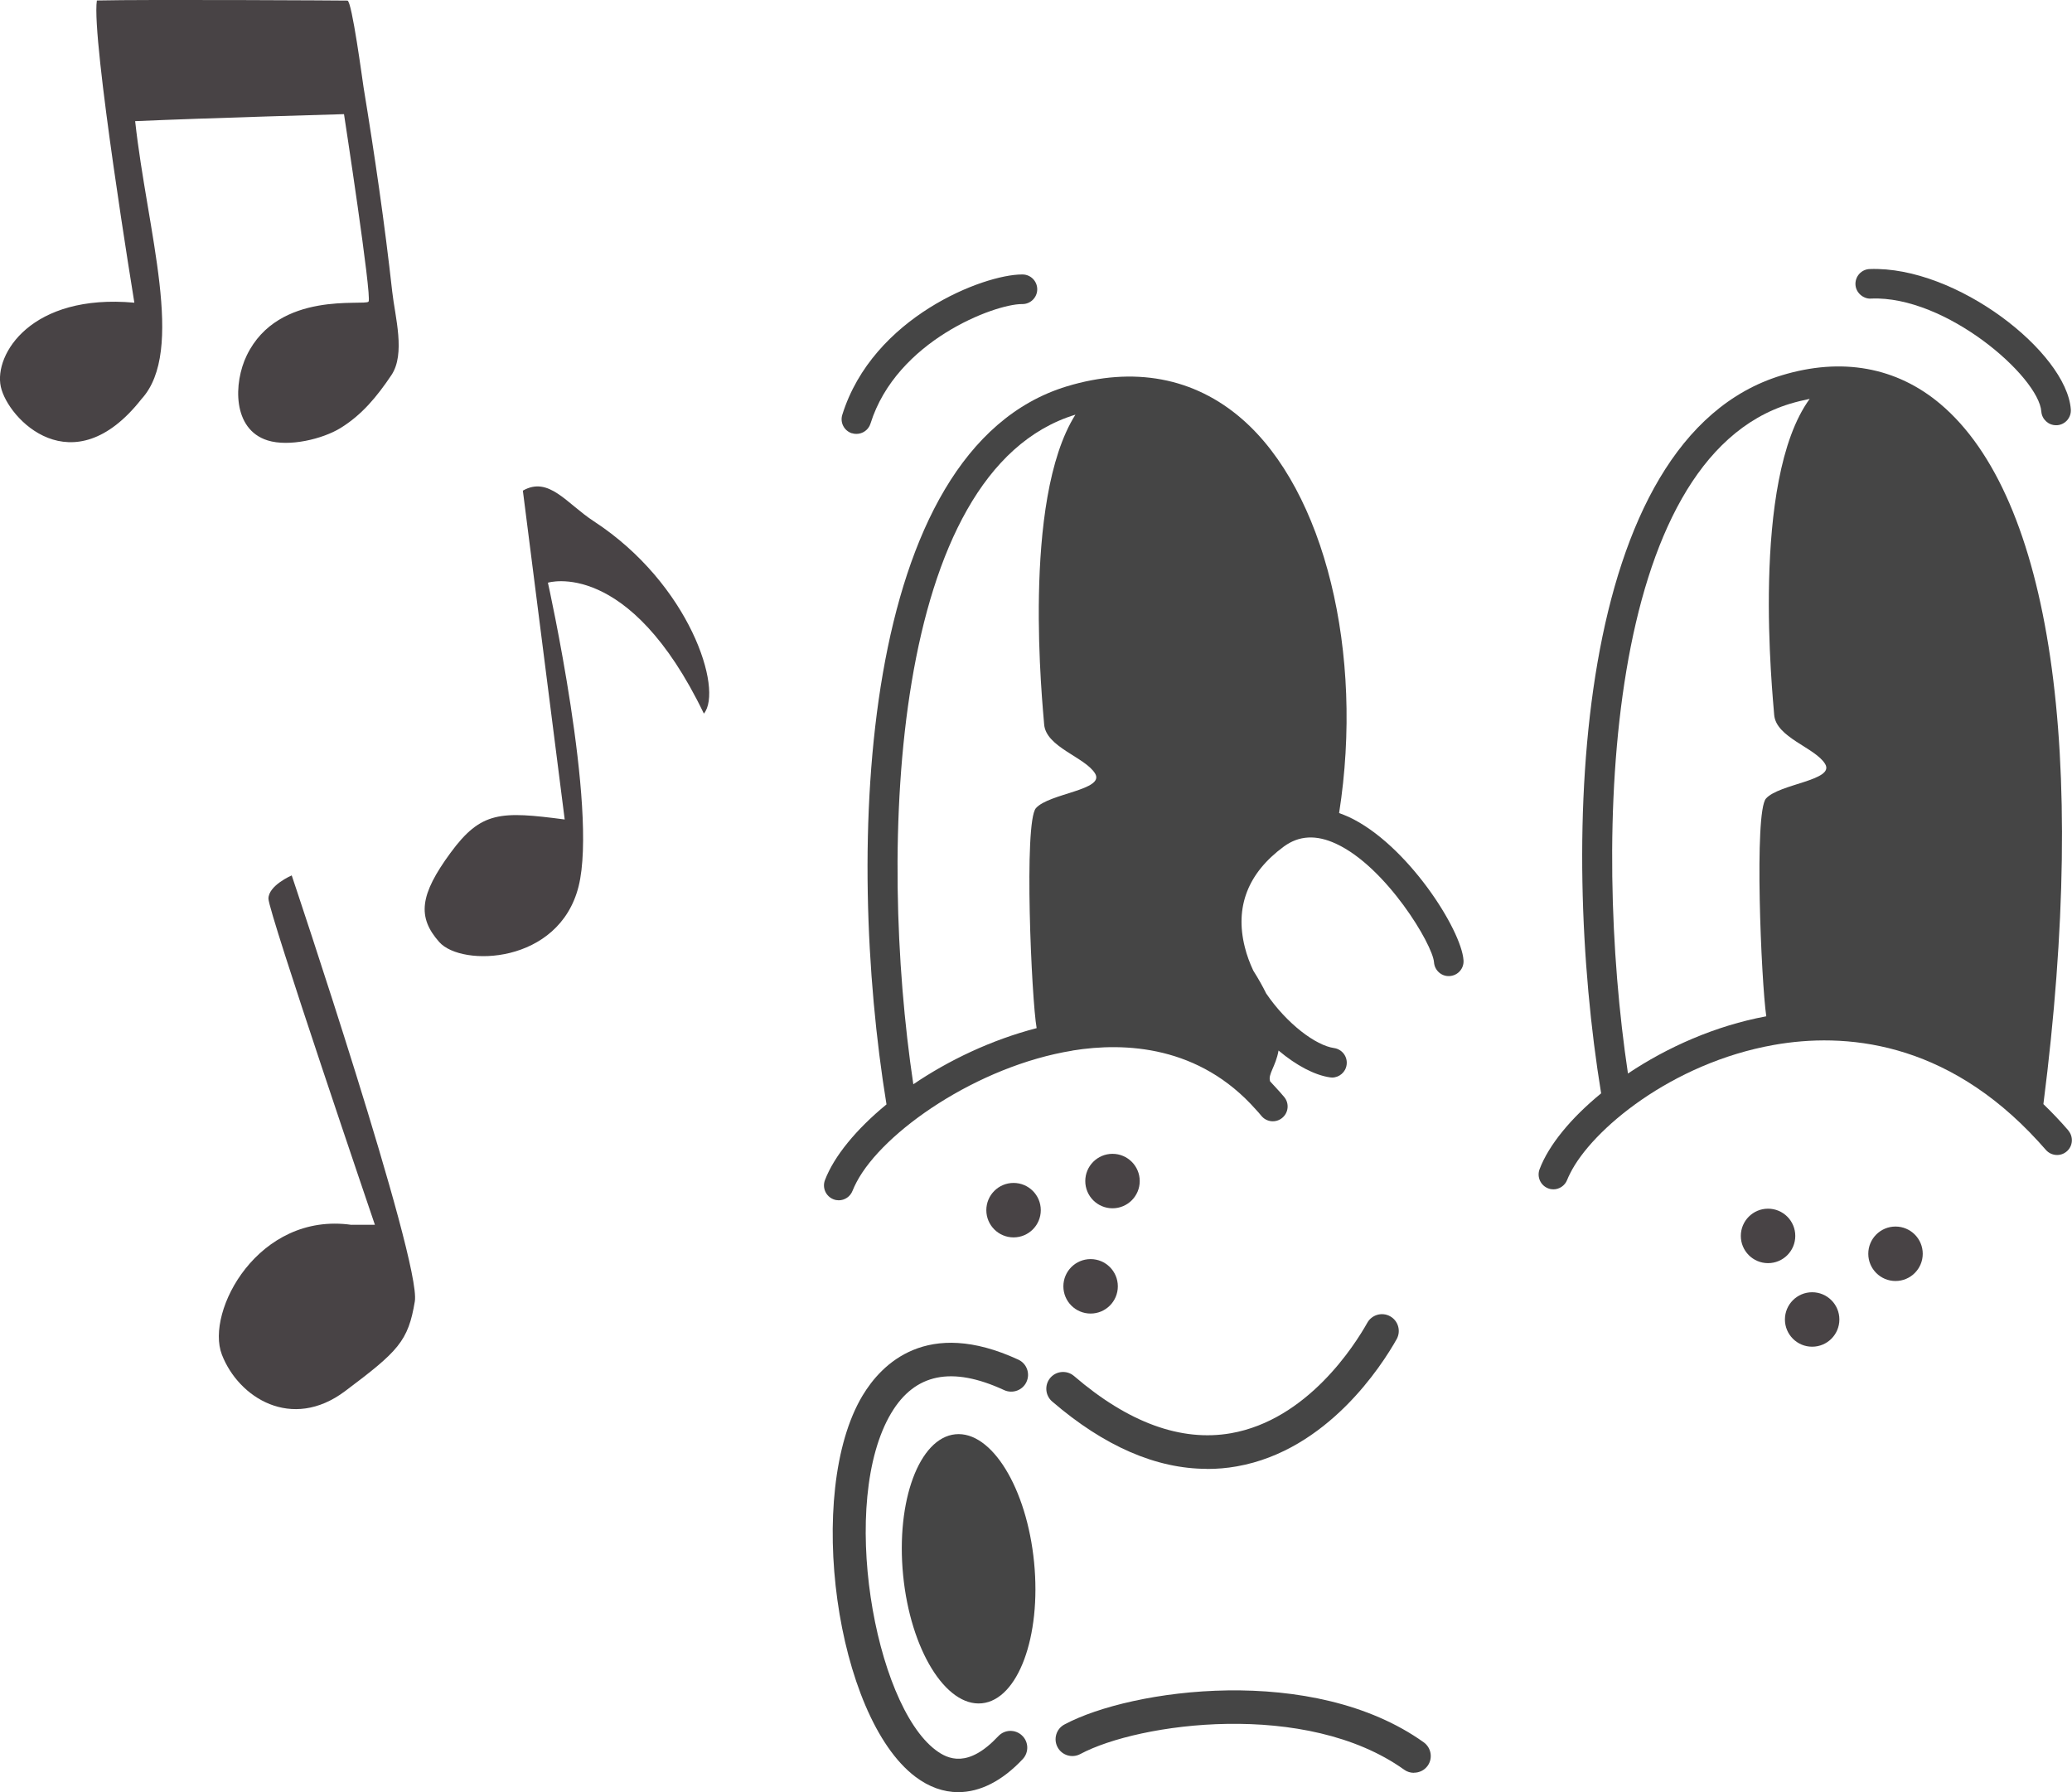
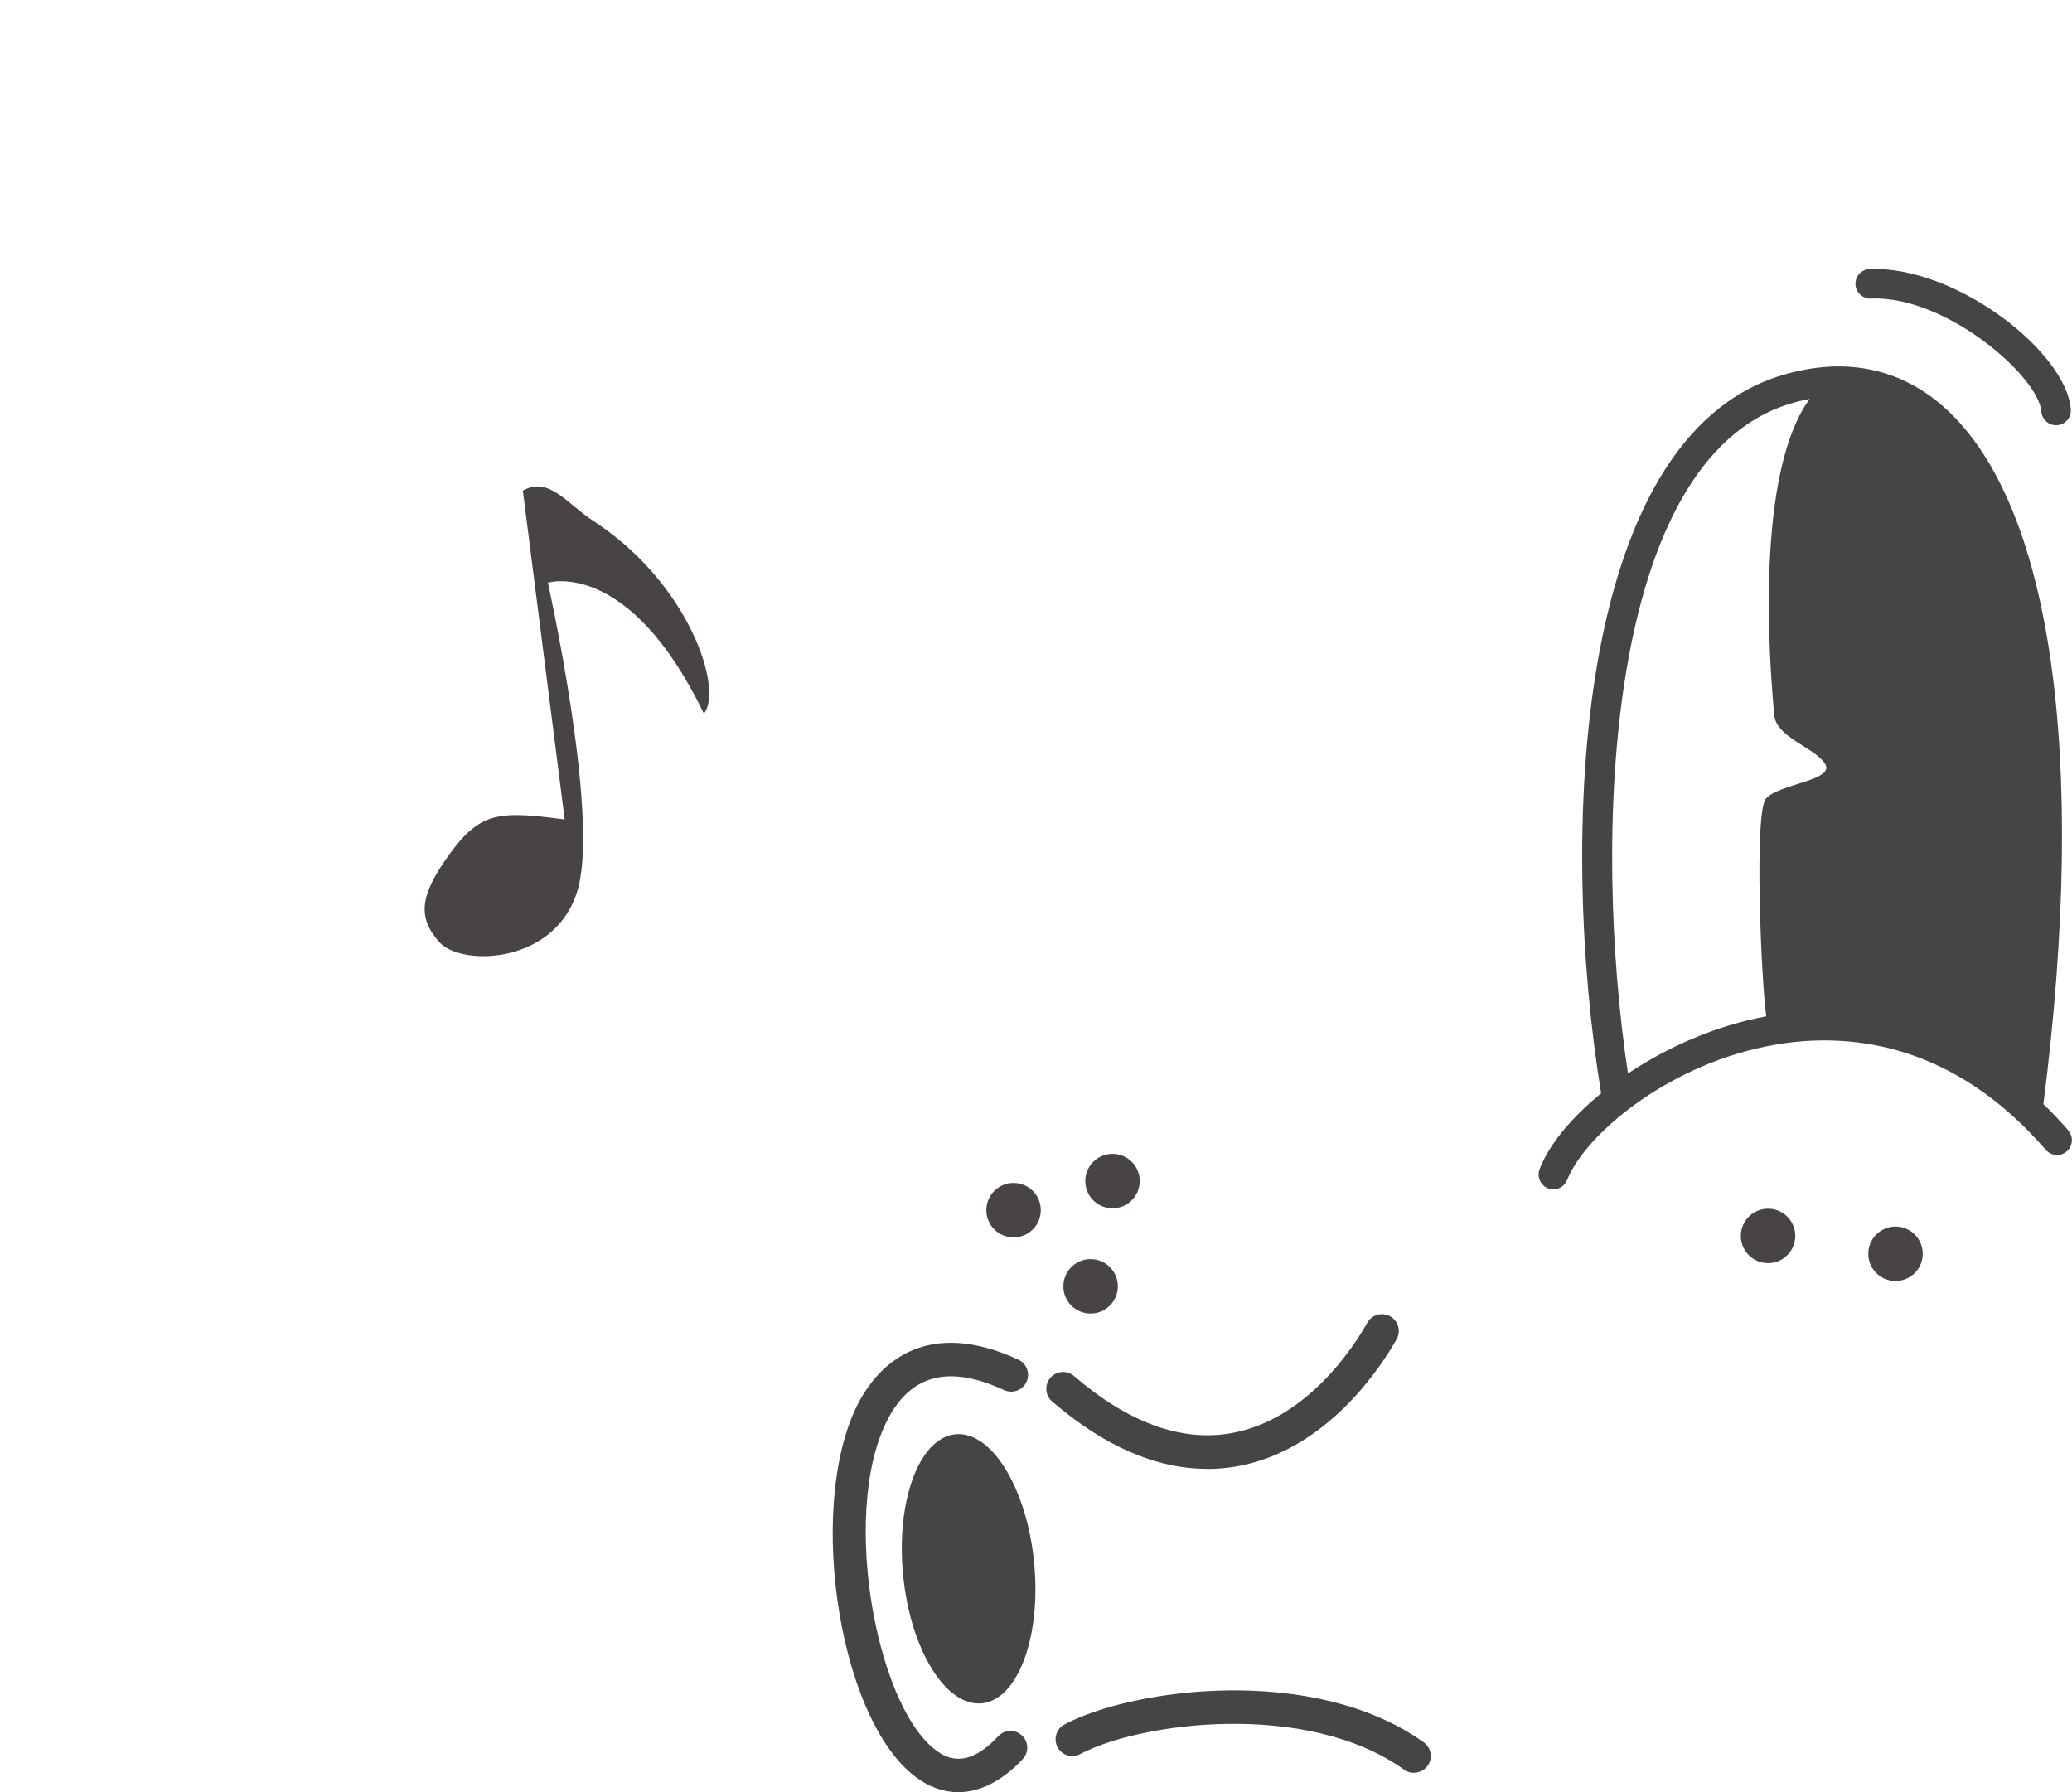
<svg xmlns="http://www.w3.org/2000/svg" viewBox="0 0 210.03 181.65">
  <defs>
    <style>      .cls-1 {        fill: #454545;      }      .cls-2 {        fill: #484345;      }    </style>
  </defs>
  <g id="Calque_1">
    <g>
-       <path class="cls-1" d="M108.72,106.48c5.36-.87,12.86-.48,18.58,5.98.19.21.38.41.56.64.52.64,1.47.74,2.11.21.64-.52.74-1.47.21-2.11-.28-.34-.56-.65-.85-.96,0,0,0,0,0,0,0,0,0,0,0,0-.19-.21-.39-.43-.58-.63-.26-.71.57-1.51.85-3.13,1.78,1.5,3.64,2.49,5.21,2.72.07.01.14.02.21.02.73,0,1.38-.54,1.48-1.29.12-.82-.45-1.58-1.27-1.7-1.85-.26-4.78-2.45-6.88-5.53-.35-.71-.78-1.48-1.31-2.32-.36-.77-.66-1.57-.86-2.39-1.02-4.07.31-7.5,3.95-10.18,1.54-1.13,3.29-1.23,5.32-.28,5.05,2.34,9.78,10.19,9.91,12.01.06.83.78,1.46,1.6,1.39.83-.06,1.45-.77,1.39-1.6-.21-3.11-5.74-11.79-11.64-14.53-.33-.15-.65-.27-.97-.39,2.55-16.26-1.48-32.66-9.82-39.92-4.86-4.24-11.01-5.38-17.78-3.33-21.12,6.43-22.51,46.86-18.28,72.78-3.08,2.53-5.32,5.26-6.24,7.68-.29.77.09,1.64.87,1.94.18.07.36.1.53.1.6,0,1.17-.37,1.4-.97.11-.28.25-.57.4-.86,2.69-5.14,12.3-11.79,21.89-13.34ZM109.01,42.03c-5.5,8.72-3.3,29.58-3.17,31.38.17,2.33,4.17,3.33,5.17,5,1,1.67-4.67,2-6,3.5-1.25,1.41-.45,19.39.07,22.3-4.59,1.19-8.92,3.26-12.5,5.69-3.61-24.07-2.29-62.16,16.43-67.87Z" />
-       <path class="cls-1" d="M86.36,43.91c.15.05.3.07.45.07.64,0,1.23-.41,1.43-1.05,2.63-8.41,12.59-12.11,15.34-12.11.02,0,.04,0,.06,0,.82,0,1.49-.66,1.5-1.48.01-.83-.65-1.51-1.48-1.52-.02,0-.05,0-.07,0-3.87,0-15.11,4.3-18.21,14.22-.25.79.19,1.63.98,1.88Z" />
      <path class="cls-1" d="M189.64,30.26c7.63-.32,17.02,7.93,17.28,11.45.06.79.72,1.39,1.49,1.39.04,0,.08,0,.11,0,.83-.06,1.45-.78,1.39-1.61-.43-5.78-11.6-14.55-20.39-14.22-.83.03-1.47.73-1.44,1.56s.78,1.47,1.56,1.44Z" />
      <path class="cls-1" d="M209.66,114.58c-.83-.96-1.68-1.85-2.53-2.67,4.56-35.63.76-61.49-10.43-70.95-4.45-3.76-10.02-4.77-16.12-2.91-21.11,6.43-22.51,46.85-18.28,72.77-3.07,2.51-5.31,5.24-6.24,7.69-.29.77.09,1.64.87,1.94.18.07.36.1.53.1.6,0,1.17-.37,1.4-.97.08-.21.19-.43.3-.65,2.19-4.41,10.3-11.19,20.66-13.02,7.06-1.25,17.37-.52,26.8,9.79.26.28.51.56.76.85.54.62,1.49.7,2.12.15.63-.54.69-1.49.15-2.12ZM181.46,40.92c.67-.2,1.33-.36,1.98-.49-6.04,8.3-3.73,30.16-3.6,32.01.17,2.33,4.17,3.33,5.17,5,1,1.67-4.67,2-6,3.5-1.22,1.38-.48,18.58.03,22.07-5.17.96-10.05,3.14-14.02,5.8-3.61-24.08-2.3-62.19,16.44-67.89Z" />
      <circle class="cls-2" cx="110.55" cy="130.38" r="2.76" />
-       <circle class="cls-2" cx="183.69" cy="133.74" r="2.76" />
      <circle class="cls-2" cx="179.22" cy="125.27" r="2.76" />
      <circle class="cls-2" cx="192.14" cy="127.08" r="2.76" />
      <circle class="cls-2" cx="102.74" cy="122.66" r="2.76" />
      <circle class="cls-2" cx="112.77" cy="119.71" r="2.76" />
    </g>
  </g>
  <g id="Calque_2">
-     <path class="cls-2" d="M35.64,124.15c-9.44-1.35-14.84,8.77-13.15,13.15s7.08,7.76,12.48,3.71c5.4-4.05,6.41-5.06,7.08-9.11s-12.48-43.17-12.48-43.17c0,0-2.36,1.01-2.36,2.36s10.79,33.05,10.79,33.05h-2.36Z" />
-   </g>
+     </g>
  <g id="Calque_3">
    <path class="cls-2" d="M57.24,83.06c-6.5-.85-8.47-.85-11.58,3.39s-3.39,6.5-1.13,9.04,12.14,2.26,14.12-5.65c1.98-7.91-3.11-30.78-3.11-30.78,0,0,8.19-2.54,15.81,13.27,1.98-2.4-1.41-13.13-11.15-19.49-2.78-1.81-4.56-4.61-7.2-3.11l4.24,33.32Z" />
  </g>
  <g id="Calque_4">
-     <path class="cls-2" d="M13.62,30.68C3.17,29.73-.63,35.91.08,39.19s7.28,10.13,14.25,1.27c4.51-4.91.59-17.02-.63-28.18,7.28-.32,21.17-.71,21.17-.71,0,0,2.85,18.52,2.49,19s-9.14-1.19-12.35,5.46c-1.34,2.77-1.47,7.49,2.12,8.61,2.17.68,5.57-.14,7.38-1.25,2.19-1.35,3.7-3.19,5.16-5.36s.37-5.93.09-8.46c-.77-6.94-1.78-13.85-2.91-20.74-.09-.55-1.18-8.77-1.63-8.77C34.99.05,14.92-.07,9.82.05c-.59,3.8,3.8,30.63,3.8,30.63Z" />
-   </g>
+     </g>
  <g id="Calque_5">
    <path class="cls-1" d="M122.35,148.88c-5.15,0-10.42-2.29-15.7-6.83-.71-.61-.79-1.69-.18-2.4.61-.71,1.69-.79,2.4-.18,5.5,4.73,10.86,6.68,15.9,5.8,7.76-1.36,12.55-8.92,13.83-11.2.46-.82,1.5-1.11,2.32-.65.82.46,1.11,1.5.65,2.32-1.47,2.61-6.98,11.27-16.21,12.89-1,.18-2,.26-3.01.26Z" />
    <path class="cls-1" d="M97.13,181.65c-1.49,0-2.96-.52-4.34-1.56-8.07-6.09-11.23-28.83-5.36-38.63,1.92-3.2,6.52-7.93,15.79-3.65.85.39,1.23,1.4.83,2.26-.39.85-1.41,1.22-2.26.83-5.3-2.45-9.04-1.69-11.44,2.31-5.35,8.94-1.73,29.47,4.49,34.17,1.27.96,3.3,1.85,6.35-1.4.64-.69,1.72-.72,2.4-.08.69.64.72,1.72.08,2.4-2.08,2.22-4.33,3.35-6.54,3.35Z" />
    <ellipse class="cls-1" cx="98.19" cy="159.01" rx="6.67" ry="13.7" transform="translate(-15.08 10.36) rotate(-5.61)" />
    <path class="cls-1" d="M143.32,179.69c-.34,0-.69-.1-.99-.32-9.92-7.09-26.89-4.76-32.83-1.58-.83.44-1.86.13-2.3-.7-.44-.83-.13-1.86.7-2.3,6.76-3.62,25.22-6.19,36.42,1.81.76.55.94,1.61.4,2.37-.33.46-.85.71-1.39.71Z" />
  </g>
</svg>